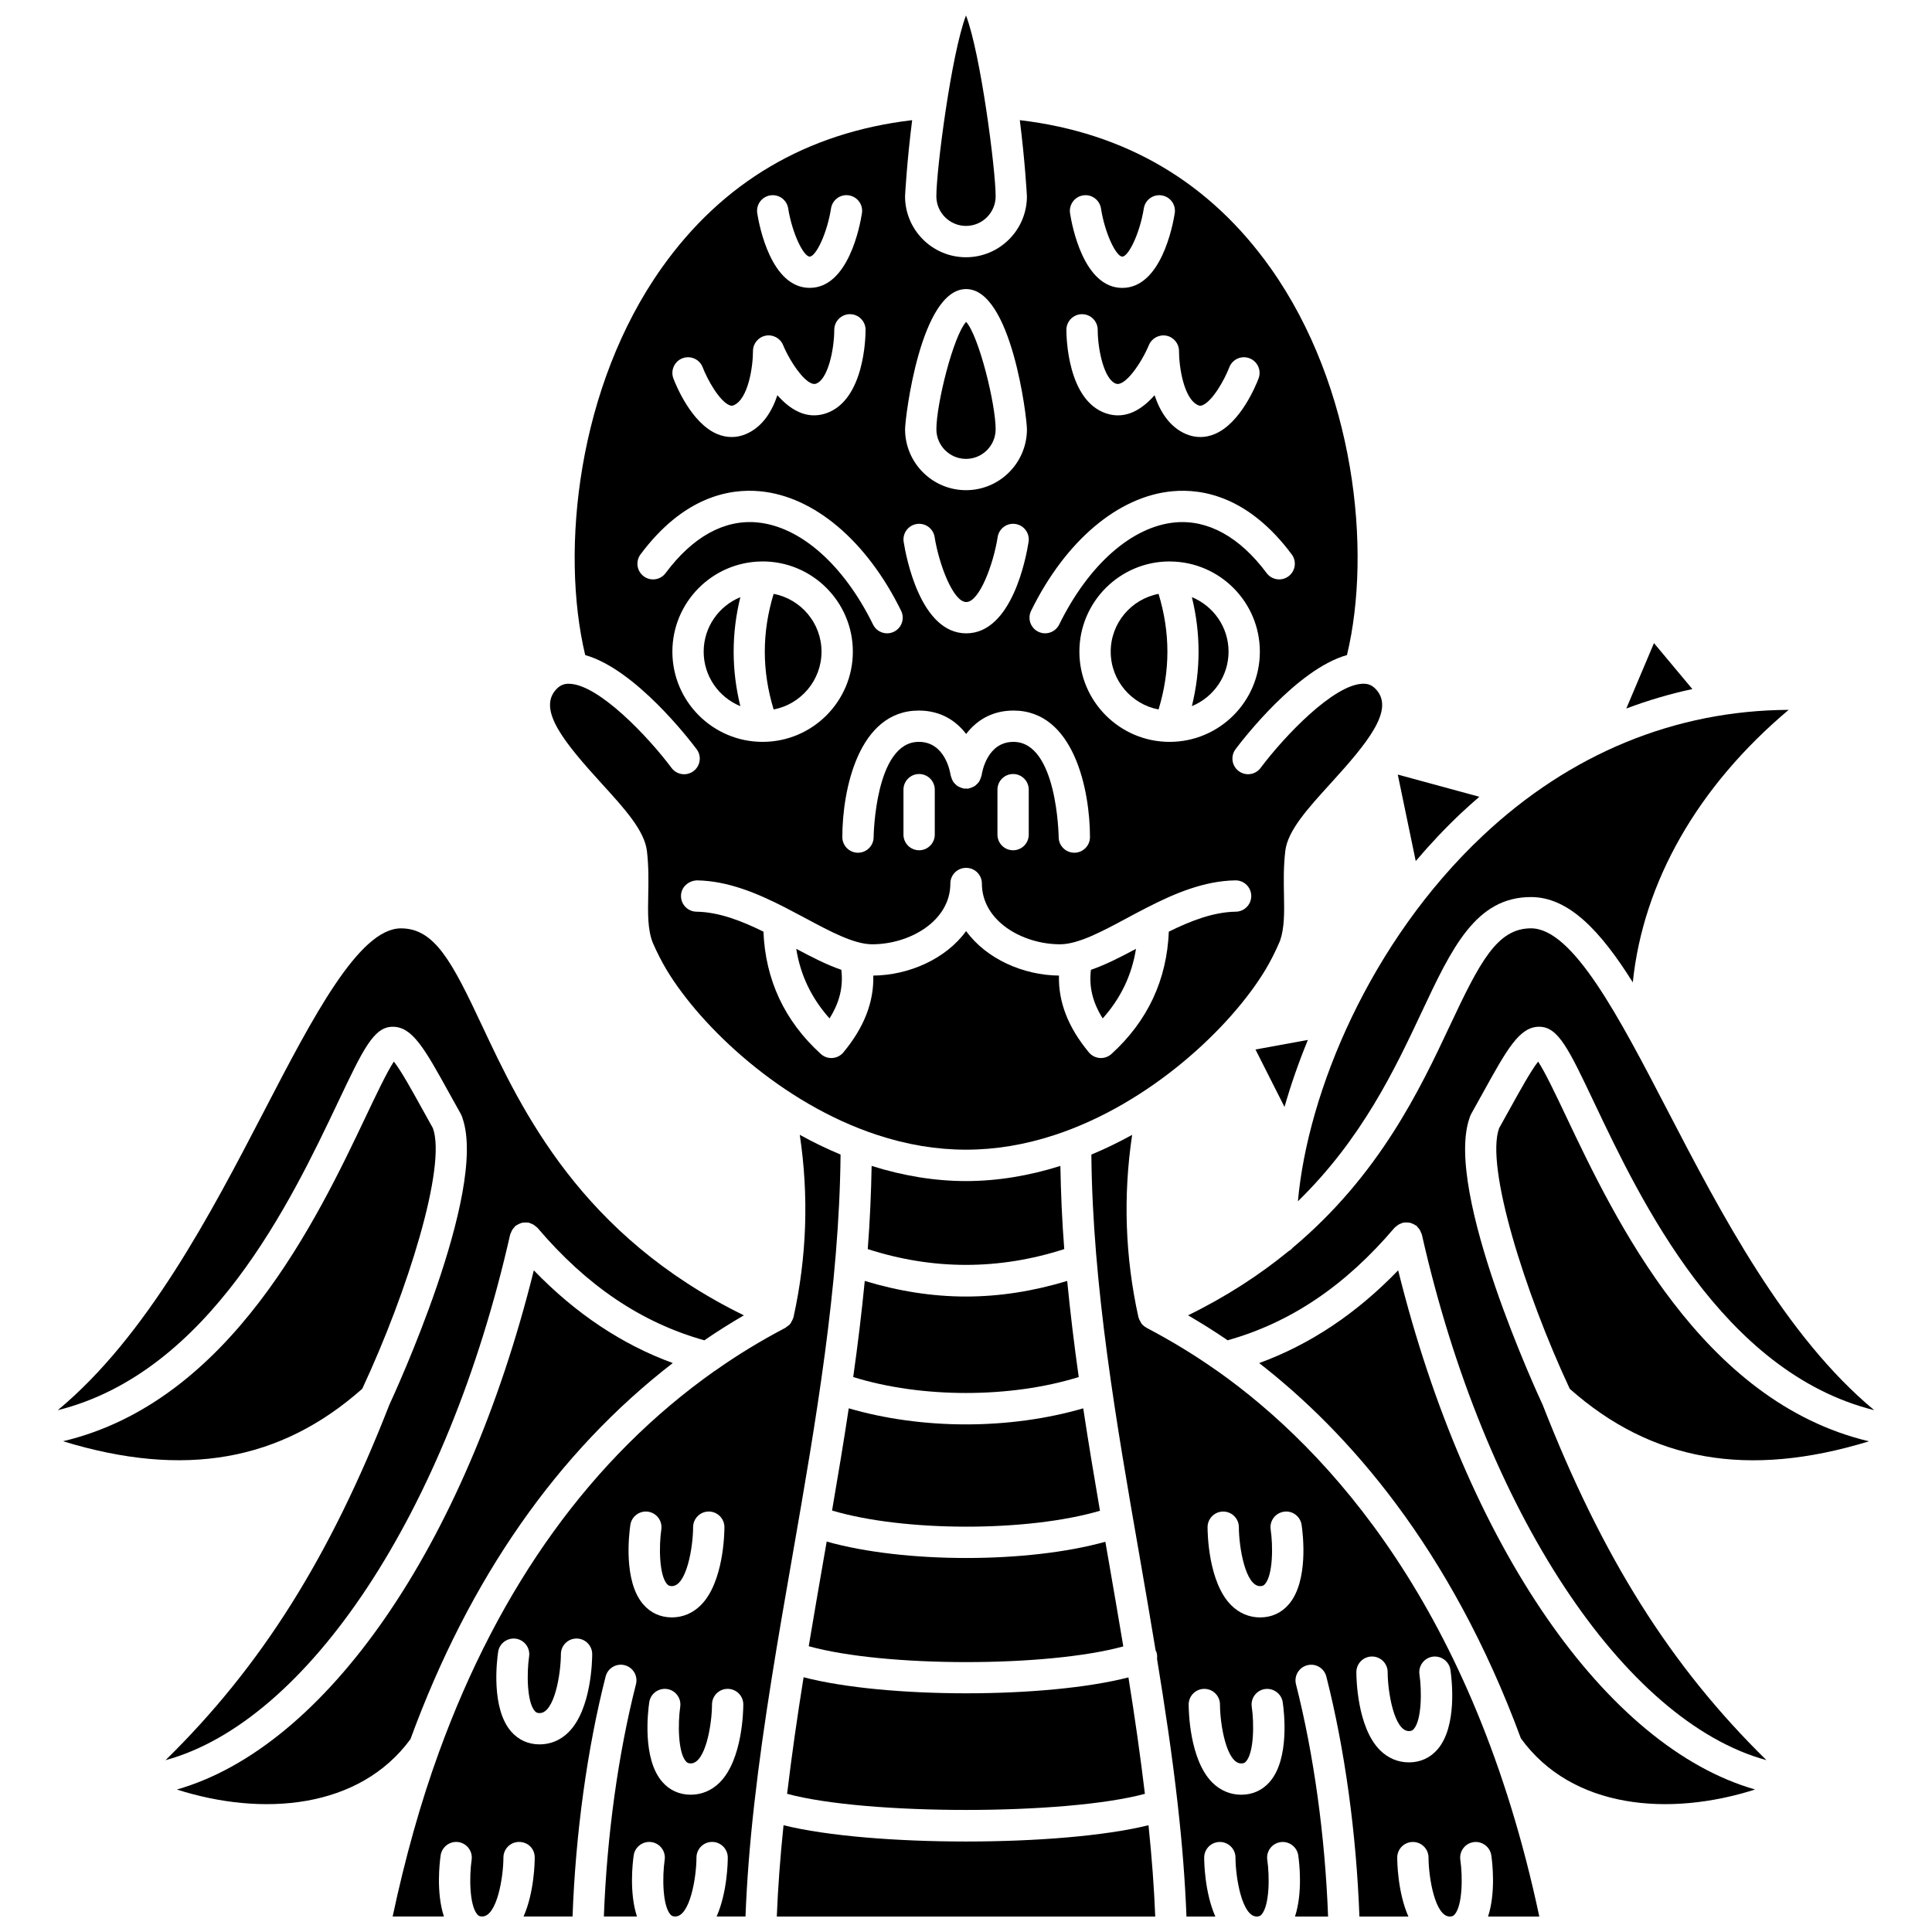
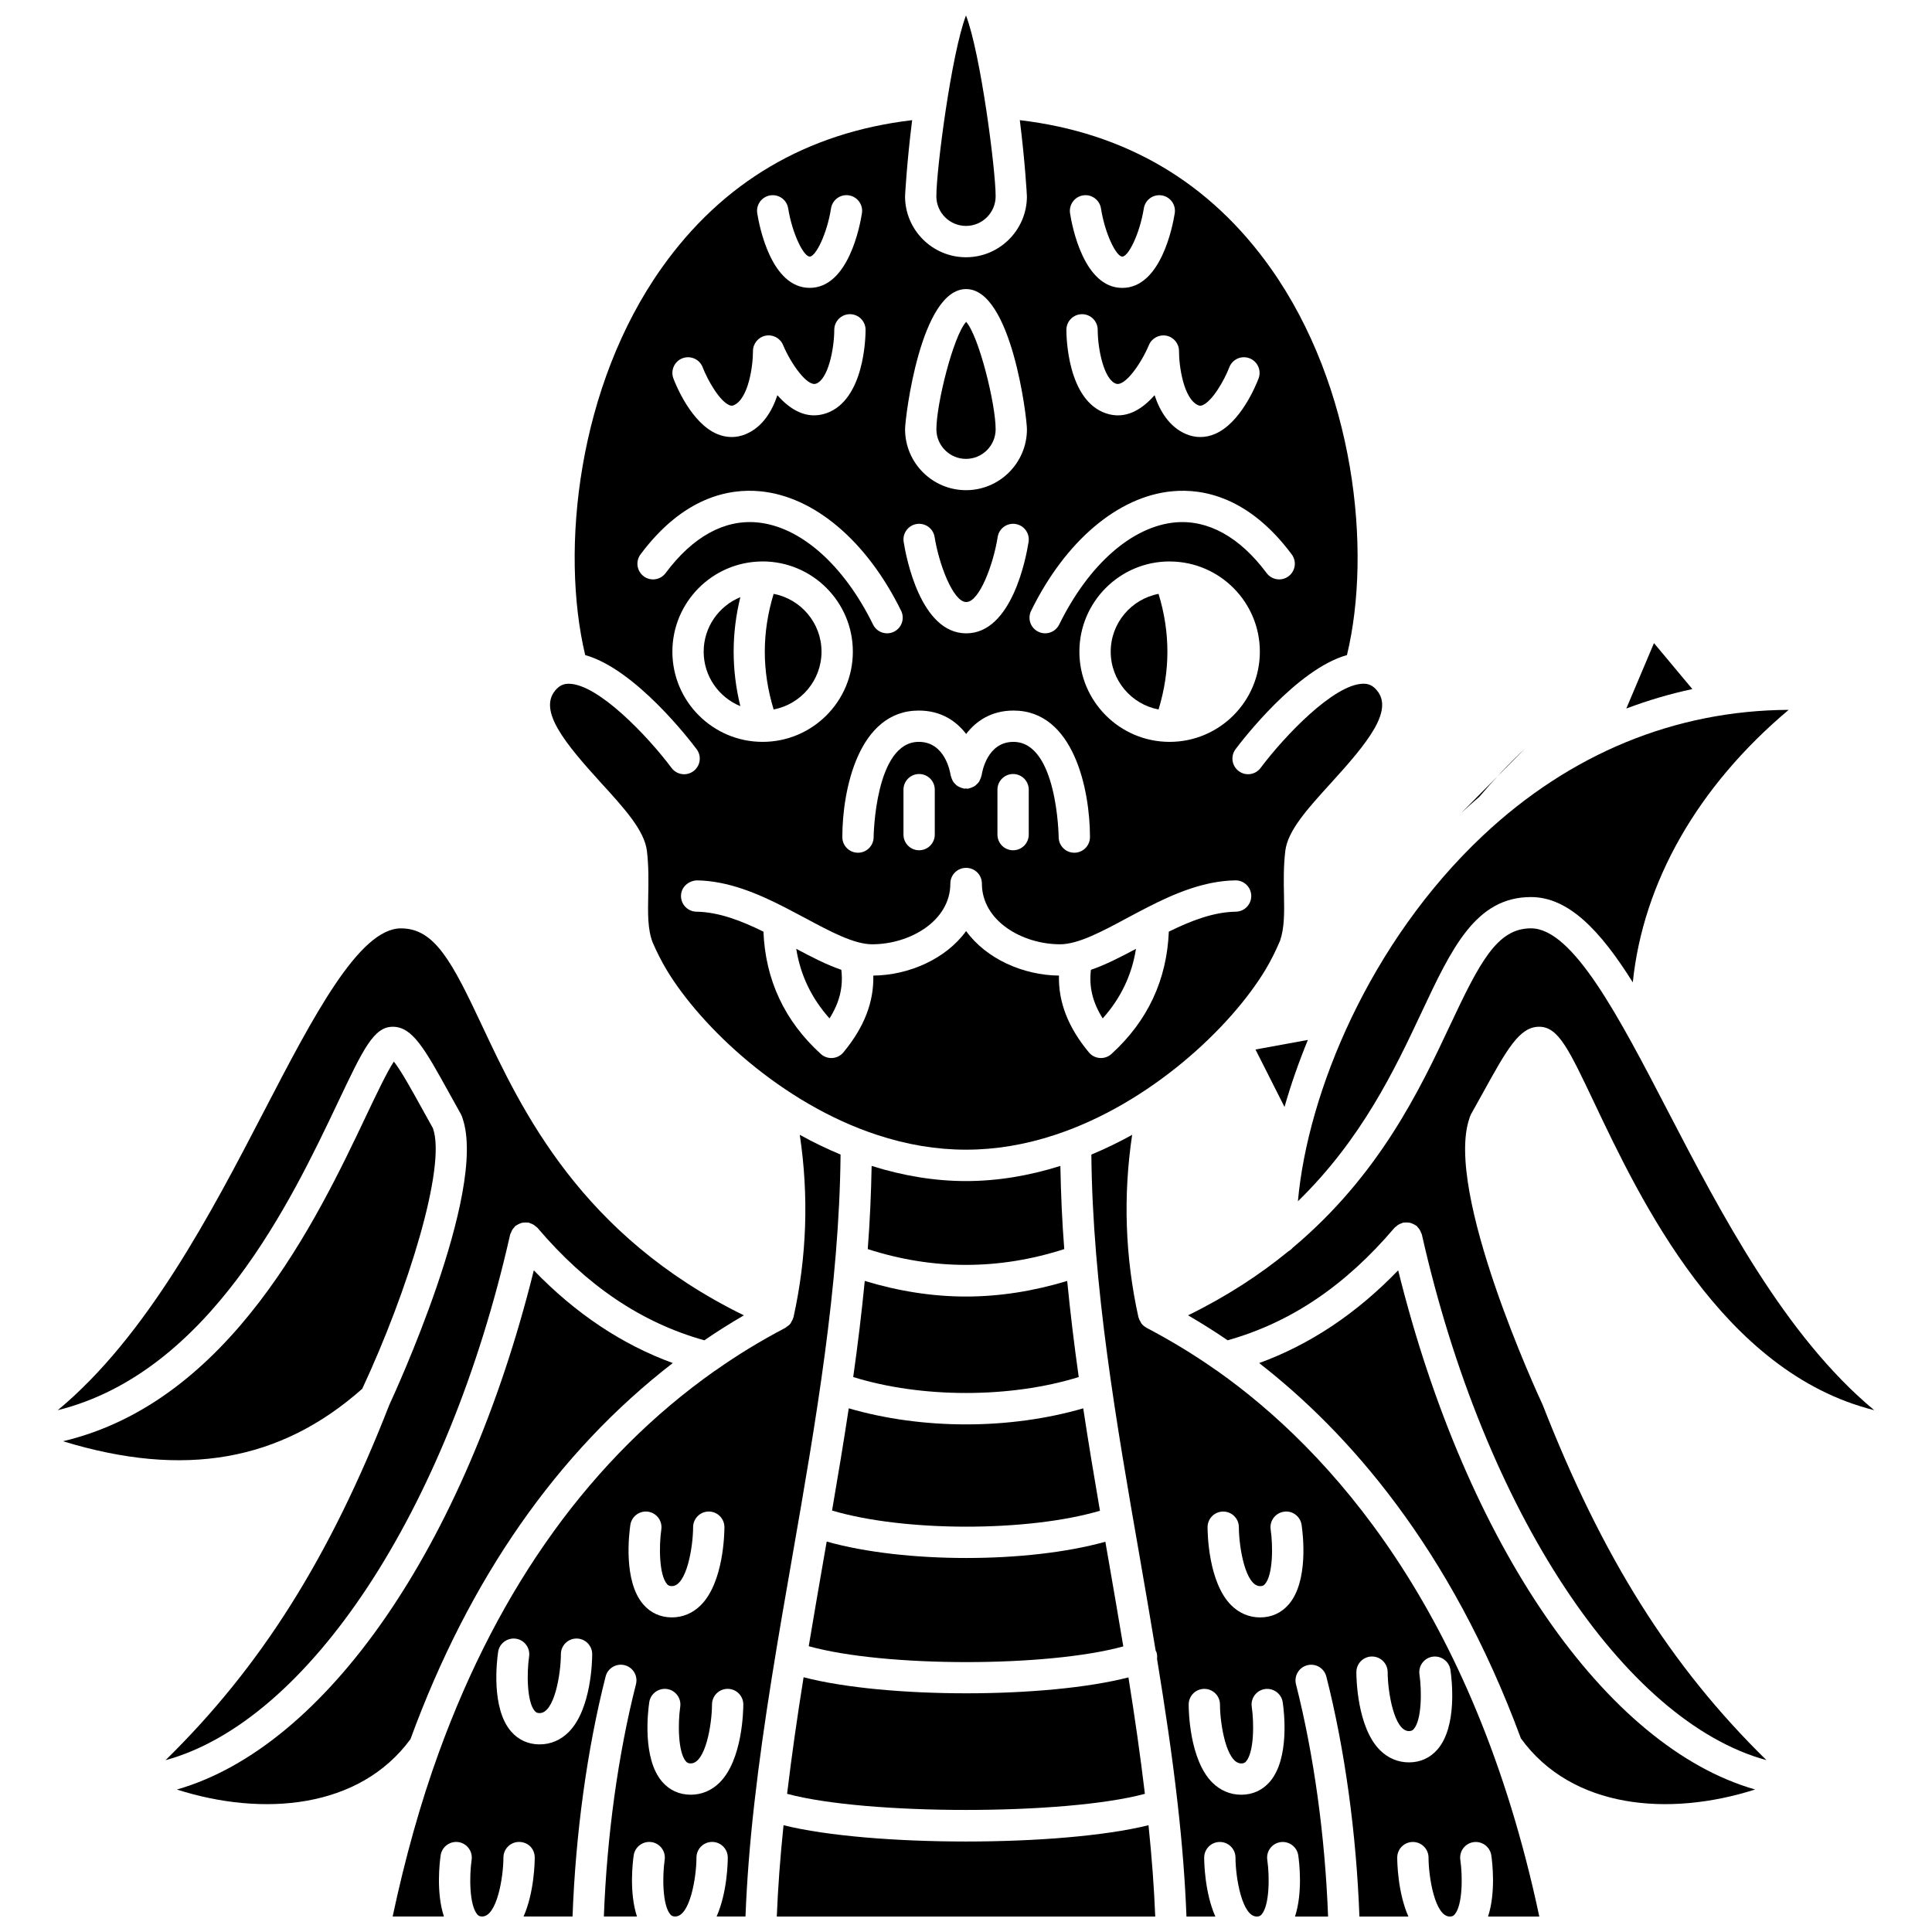
<svg xmlns="http://www.w3.org/2000/svg" width="800px" height="800px" version="1.1" viewBox="144 144 512 512">
  <defs>
    <clipPath id="d">
      <path d="m392 148.09h16v55.906h-16z" />
    </clipPath>
    <clipPath id="c">
      <path d="m248 444h119v207.9h-119z" />
    </clipPath>
    <clipPath id="b">
      <path d="m433 444h119v207.9h-119z" />
    </clipPath>
    <clipPath id="a">
      <path d="m349 627h102v24.902h-102z" />
    </clipPath>
  </defs>
  <path d="m330.48 316.7c0 6.523 4.027 12.109 9.719 14.441-2.363-9.609-2.363-19.273 0-28.883-5.691 2.332-9.719 7.918-9.719 14.441z" />
  <path d="m445.05 395.45c-4.094 2.191-8.07 4.234-11.945 5.562-0.531 4.418 0.398 8.562 3.125 12.879 4.797-5.371 7.711-11.473 8.82-18.441z" />
  <path d="m361.71 316.7c0-7.606-5.473-13.941-12.688-15.324-3.125 10.277-3.125 20.363 0 30.641 7.215-1.375 12.688-7.711 12.688-15.316z" />
-   <path d="m459.86 302.25c2.363 9.609 2.363 19.273 0 28.883 5.695-2.336 9.719-7.922 9.719-14.441 0-6.519-4.023-12.105-9.719-14.441z" />
  <path d="m400 265.61c4.328 0 7.856-3.523 7.856-7.856 0-6.703-4.434-24.68-7.82-28.457-3.418 3.777-7.883 21.758-7.883 28.457-0.004 4.328 3.519 7.856 7.848 7.856z" />
  <path d="m366.96 401.01c-3.875-1.328-7.852-3.371-11.945-5.562 1.105 6.969 4.023 13.066 8.816 18.441 2.727-4.316 3.66-8.461 3.129-12.879z" />
  <path d="m436.93 552.58c-10.25 2.863-23.539 4.305-36.832 4.305-13.379 0-26.738-1.453-37.016-4.352-0.281 1.629-0.566 3.273-0.852 4.894-1.316 7.539-2.625 15.18-3.906 22.836 20.125 5.602 63.109 5.613 83.363 0.051-1.281-7.676-2.598-15.332-3.914-22.887-0.285-1.609-0.562-3.234-0.844-4.848z" />
  <path d="m315.44 369.5c0.5 4.219 0.418 8.211 0.348 11.734-0.098 4.859-0.176 9.055 1.188 12.57 1.105 2.535 2.328 4.941 3.641 7.148 9.164 15.27 30.535 35.5 55.793 43.801 15.855 5.234 31.316 5.231 47.172 0.004 25.258-8.305 46.629-28.535 55.801-43.812 1.383-2.301 2.668-4.871 3.84-7.625 1.18-3.418 1.141-7.438 1.047-12.074-0.07-3.527-0.152-7.523 0.348-11.746 0.645-5.398 5.918-11.195 12.023-17.902 9.703-10.66 16.77-19.246 12.25-24.648-1.051-1.254-2.184-1.812-3.723-1.754-7.719 0.207-20.715 13.797-27.098 22.316-1.371 1.832-3.969 2.211-5.801 0.832-1.832-1.371-2.207-3.969-0.836-5.801 1.758-2.348 16.23-21.207 29.527-24.945 6.699-27.812 2.039-71.074-20.184-102.48-16.117-22.781-38.48-35.969-66.516-39.277 1.383 10.906 1.883 19.957 1.883 20.184 0 8.902-7.246 16.148-16.148 16.148s-16.148-7.246-16.148-16.148c0-0.227 0.5-9.277 1.883-20.184-27.957 3.301-50.258 16.438-66.344 39.113-22.262 31.379-26.969 74.734-20.301 102.65 13.301 3.731 27.781 22.602 29.535 24.949 1.371 1.832 0.996 4.434-0.836 5.801-1.832 1.375-4.434 0.996-5.805-0.832-6.379-8.52-19.375-22.109-27.094-22.316-1.539-0.062-2.68 0.5-3.727 1.754-4.519 5.402 2.547 13.988 12.25 24.648 6.109 6.699 11.387 12.496 12.031 17.898zm138.54-28.895c-0.008 0-0.012 0.004-0.02 0.004-0.004 0-0.012-0.004-0.016-0.004-13.176-0.008-23.895-10.734-23.895-23.906 0-13.188 10.723-23.91 23.91-23.91 0.062 0 0.125 0.008 0.188 0.008 0.016 0 0.039 0 0.055 0.004 13.074 0.129 23.672 10.793 23.672 23.898 0.004 13.176-10.715 23.895-23.895 23.906zm-41.402 0c-6.953 0-8.312 7.957-8.441 8.867-0.012 0.086-0.066 0.156-0.086 0.242-0.062 0.309-0.184 0.586-0.312 0.867-0.094 0.203-0.172 0.406-0.293 0.59-0.18 0.27-0.402 0.484-0.637 0.703-0.152 0.141-0.285 0.285-0.457 0.406-0.254 0.176-0.531 0.285-0.824 0.402-0.219 0.086-0.43 0.18-0.664 0.227-0.098 0.02-0.184 0.082-0.285 0.098-0.219 0.027-0.422-0.039-0.637-0.043-0.16-0.004-0.316 0.055-0.48 0.027-0.078-0.012-0.141-0.062-0.215-0.074-0.32-0.062-0.605-0.184-0.895-0.316-0.203-0.09-0.406-0.172-0.594-0.289-0.246-0.16-0.441-0.363-0.645-0.574-0.172-0.176-0.34-0.332-0.477-0.535-0.148-0.215-0.246-0.461-0.348-0.703-0.113-0.258-0.215-0.508-0.273-0.785-0.016-0.086-0.074-0.156-0.086-0.25-0.133-0.906-1.488-8.867-8.441-8.867-11.598 0-11.969 24.984-11.969 25.238-0.004 2.289-1.863 4.144-4.148 4.144h-0.004c-2.289 0-4.144-1.859-4.144-4.148 0-12.453 4.266-33.527 20.262-33.527 5.891 0 9.914 2.766 12.551 6.203 2.633-3.438 6.66-6.203 12.551-6.203 15.996 0 20.262 21.078 20.262 33.527 0 2.289-1.855 4.144-4.144 4.148h-0.004c-2.289 0-4.144-1.855-4.148-4.144-0.004-0.242-0.371-25.23-11.973-25.23zm4.051 12.664v11.914c0 2.289-1.859 4.148-4.148 4.148-2.289 0-4.148-1.859-4.148-4.148v-11.914c0-2.289 1.859-4.148 4.148-4.148 2.293 0 4.148 1.859 4.148 4.148zm-24.906 0v11.914c0 2.289-1.859 4.148-4.148 4.148-2.289 0-4.148-1.859-4.148-4.148v-11.914c0-2.289 1.859-4.148 4.148-4.148 2.293 0 4.148 1.859 4.148 4.148zm39.309-157.49c2.246-0.367 4.379 1.195 4.734 3.453 1.066 6.754 4.047 12.77 5.652 12.77 1.609 0 4.621-6.016 5.707-12.781 0.359-2.258 2.473-3.797 4.75-3.438 2.262 0.359 3.805 2.481 3.441 4.746-0.523 3.301-3.652 19.77-13.898 19.77-10.25 0-13.332-16.48-13.848-19.781-0.344-2.269 1.203-4.391 3.461-4.738zm-0.281 31.484h0.004c2.285 0 4.144 1.855 4.148 4.141 0.012 5.293 1.703 13.195 4.84 14.277 2.41 0.832 6.766-5.516 8.727-10.238 0.758-1.828 2.719-2.856 4.648-2.477 1.941 0.391 3.34 2.098 3.328 4.082-0.012 3.973 1.219 12.703 5.109 14.352 0.344 0.148 0.648 0.188 1.156-0.027 2.617-1.113 5.766-6.644 7.066-10.031 0.82-2.137 3.207-3.211 5.359-2.391 2.137 0.816 3.207 3.211 2.394 5.352-0.742 1.949-4.793 11.82-11.562 14.703-1.277 0.543-2.582 0.812-3.883 0.812-1.273 0-2.539-0.262-3.766-0.781-4.43-1.879-6.934-6.066-8.348-10.305-3.258 3.719-7.672 6.609-12.934 4.789-10.141-3.496-10.434-20.215-10.434-22.113 0.004-2.289 1.855-4.141 4.144-4.144zm-13.496 78.602c9.086-18.512 23.074-30.352 37.422-31.676 8.199-0.766 20.328 1.539 31.645 16.734 1.367 1.836 0.988 4.434-0.852 5.801-1.832 1.367-4.43 0.988-5.801-0.852-7.141-9.59-15.551-14.207-24.23-13.43-11.445 1.055-22.938 11.176-30.742 27.07-0.719 1.469-2.195 2.324-3.723 2.324-0.613 0-1.234-0.137-1.82-0.426-2.062-1.004-2.91-3.488-1.898-5.547zm-17.223-85.258c12.027 0 16.117 34.137 16.117 37.148 0 8.902-7.246 16.148-16.148 16.148s-16.148-7.246-16.148-16.148c0-3.012 4.102-37.148 16.18-37.148zm-13.105 62.258c2.277-0.348 4.387 1.184 4.75 3.441 1.152 7.199 4.902 17.238 8.391 17.238 3.481 0 7.195-10.031 8.324-17.227 0.352-2.262 2.469-3.812 4.734-3.453 2.262 0.352 3.809 2.473 3.457 4.731-0.629 4.051-4.383 24.246-16.52 24.246-12.125 0-15.941-20.188-16.582-24.23-0.359-2.266 1.184-4.387 3.445-4.746zm-38.805-87.086c2.297-0.355 4.387 1.18 4.75 3.438 1.086 6.766 4.098 12.781 5.707 12.781 1.605 0 4.586-6.008 5.652-12.77 0.352-2.262 2.477-3.824 4.734-3.453 2.262 0.352 3.809 2.473 3.457 4.731-0.516 3.301-3.594 19.781-13.848 19.781-10.242 0-13.375-16.469-13.898-19.77-0.355-2.258 1.184-4.379 3.445-4.738zm-23.266 43.168c2.144-0.812 4.535 0.254 5.359 2.391 1.301 3.387 4.449 8.926 7.066 10.031 0.512 0.215 0.809 0.176 1.156 0.027 3.891-1.645 5.121-10.379 5.109-14.352-0.004-1.98 1.391-3.691 3.328-4.082 1.941-0.395 3.891 0.645 4.648 2.477 1.965 4.727 6.363 11.078 8.727 10.238 3.137-1.082 4.828-8.988 4.84-14.277 0.004-2.285 1.863-4.141 4.148-4.141h0.004c2.289 0.004 4.144 1.859 4.144 4.148 0 1.895-0.293 18.617-10.434 22.113-5.254 1.809-9.676-1.07-12.934-4.789-1.414 4.238-3.914 8.426-8.348 10.305-1.223 0.52-2.492 0.781-3.766 0.781-1.297 0-2.606-0.27-3.883-0.812-6.769-2.883-10.82-12.758-11.562-14.703-0.809-2.144 0.262-4.535 2.394-5.356zm-10.262 57.777c-1.836-1.367-2.219-3.965-0.852-5.801 11.316-15.199 23.461-17.504 31.645-16.734 14.344 1.324 28.336 13.164 37.418 31.676 1.012 2.059 0.16 4.539-1.895 5.547-0.59 0.289-1.211 0.426-1.82 0.426-1.535 0-3.008-0.852-3.723-2.324-7.805-15.895-19.297-26.016-30.738-27.07-8.734-0.797-17.094 3.84-24.234 13.43-1.367 1.84-3.965 2.223-5.801 0.852zm7.594 19.969c0-13.109 10.602-23.773 23.68-23.898h0.043c0.066 0 0.125-0.008 0.191-0.008 13.188 0 23.91 10.723 23.91 23.91 0 13.18-10.715 23.898-23.895 23.906-0.004 0-0.012 0.004-0.016 0.004-0.008 0-0.012-0.004-0.02-0.004-13.18-0.012-23.895-10.73-23.895-23.91zm6.492 60.617c8.281 0.125 16.125 3.473 23.316 7.152 0.012 0.004 0.02 0.012 0.031 0.016 1.824 0.938 3.621 1.887 5.359 2.82 6.656 3.574 12.941 6.949 17.75 6.949 9.961 0 20.715-6.16 20.715-16.102 0-2.289 1.859-4.148 4.148-4.148 0.012 0 0.02 0.008 0.031 0.008s0.02-0.008 0.031-0.008c2.289 0 4.148 1.859 4.148 4.148 0 9.945 10.754 16.102 20.715 16.102 4.812 0 11.094-3.375 17.75-6.949 1.738-0.934 3.535-1.887 5.359-2.82 0.012-0.004 0.02-0.012 0.031-0.016 7.191-3.684 15.039-7.027 23.316-7.152h0.066c2.262 0 4.109 1.816 4.148 4.086 0.031 2.289-1.797 4.176-4.086 4.211-5.941 0.09-11.898 2.402-17.762 5.289-0.52 12.758-5.582 23.664-15.203 32.418-0.766 0.695-1.762 1.078-2.789 1.078-0.094 0-0.191-0.004-0.289-0.012-1.129-0.078-2.176-0.613-2.902-1.484-5.516-6.648-8.109-13.359-7.93-20.355-9.398-0.086-19.23-4.383-24.602-11.801-5.375 7.414-15.207 11.711-24.602 11.801 0.18 6.996-2.414 13.707-7.93 20.355-0.723 0.871-1.77 1.41-2.902 1.484-0.094 0.008-0.195 0.012-0.289 0.012-1.027 0-2.023-0.383-2.789-1.082-9.621-8.746-14.684-19.656-15.203-32.414-5.863-2.887-11.82-5.195-17.762-5.289-2.289-0.031-4.117-1.922-4.086-4.211 0.027-2.289 1.934-3.973 4.207-4.086z" />
  <path d="m438.35 316.7c0 7.606 5.473 13.941 12.68 15.32 3.125-10.281 3.125-20.363 0-30.641-7.207 1.379-12.68 7.715-12.68 15.32z" />
  <path d="m487.96 462.35c16.945-16.52 25.68-34.98 32.719-49.965 8.047-17.129 14.402-30.656 29.047-30.656 9.961 0 18.387 8.883 26.98 22.605 2.742-26.531 17.184-51.926 41.309-72.215-30.059 0.152-57.887 11.562-81.059 33.352-29.891 28.113-46.395 67.91-48.996 96.879z" />
  <path d="m490.6 419.59-13.883 2.539 7.691 15.223c1.656-5.805 3.731-11.758 6.191-17.762z" />
  <path d="m582.32 314.43-7.332 17.336c5.707-2.156 11.547-3.879 17.504-5.156z" />
  <g clip-path="url(#d)">
    <path d="m400 203.87c4.328 0 7.856-3.523 7.856-7.856 0-7.113-3.988-37.863-7.856-47.918-3.859 10.055-7.856 40.809-7.856 47.918 0.004 4.332 3.527 7.856 7.856 7.856z" />
  </g>
  <path d="m352.59 619.38c21.07 5.695 73.746 5.695 94.82 0-1.219-10.211-2.703-20.527-4.363-30.852-10.875 2.805-26.902 4.215-42.961 4.215-16.141 0-32.25-1.422-43.125-4.254-1.656 10.336-3.148 20.672-4.371 30.891z" />
-   <path d="m531.28 359.42c1.566-1.473 3.156-2.887 4.762-4.266l-21.617-5.883 4.762 22.926c3.773-4.453 7.801-8.734 12.094-12.777z" />
+   <path d="m531.28 359.42c1.566-1.473 3.156-2.887 4.762-4.266c3.773-4.453 7.801-8.734 12.094-12.777z" />
  <path d="m279.2 471.15c0.047-0.203 0.172-0.352 0.242-0.539 0.082-0.219 0.164-0.43 0.285-0.637 0.16-0.27 0.352-0.496 0.562-0.719 0.109-0.117 0.164-0.262 0.285-0.363 0.074-0.062 0.164-0.078 0.242-0.133 0.219-0.16 0.453-0.27 0.699-0.387 0.262-0.121 0.512-0.242 0.785-0.309 0.207-0.051 0.418-0.055 0.633-0.07 0.336-0.023 0.66-0.039 0.992 0.02 0.078 0.012 0.148-0.012 0.227 0.004 0.133 0.027 0.227 0.117 0.352 0.156 0.328 0.105 0.633 0.23 0.934 0.418 0.18 0.113 0.324 0.242 0.48 0.379 0.16 0.141 0.355 0.223 0.5 0.395 13.094 15.414 27.59 25.156 44.234 29.832 3.406-2.34 6.906-4.531 10.484-6.621-43.195-21.145-58.832-54.309-69.336-76.66-7.992-17.012-12.578-25.891-21.539-25.891-11.117 0-23.328 23.496-36.246 48.375-14.066 27.094-31.051 59.699-54.711 79.316 40.273-10.047 61.957-55.684 74.246-81.574 6.727-14.172 9.508-20.039 14.547-20.039 5.227 0 8.484 5.894 14.977 17.633 0.973 1.766 2.008 3.637 3.109 5.594 0.07 0.129 0.109 0.27 0.164 0.406 0.02 0.047 0.059 0.074 0.078 0.121 0.039 0.094 0.059 0.207 0.094 0.301 0.023 0.074 0.055 0.148 0.07 0.227 6.684 19.5-18.324 73.566-19.398 75.879-15.773 40.367-33.883 69.273-59.32 94.199 37.652-10.266 74.711-65.688 91.328-139.31z" />
  <g clip-path="url(#c)">
    <path d="m366.76 449.97c-3.719-1.547-7.328-3.301-10.812-5.231 2.414 16.098 1.887 32.324-1.668 48.367-0.012 0.059-0.055 0.102-0.07 0.152-0.098 0.375-0.285 0.711-0.484 1.039-0.094 0.16-0.148 0.344-0.266 0.488-0.277 0.344-0.645 0.613-1.031 0.863-0.109 0.07-0.18 0.188-0.293 0.25-0.012 0.008-0.027 0.004-0.047 0.012-6.5 3.41-12.512 7.07-18.375 11.199-0.121 0.086-0.246 0.16-0.375 0.238-32.41 22.902-56.977 56.895-73.012 101.01-4.883 13.391-8.969 28.047-12.27 43.535h13.586c-2.086-6.348-1.141-14.32-0.863-16.219 0.336-2.266 2.465-3.82 4.703-3.5 2.266 0.332 3.832 2.438 3.504 4.703-0.637 4.394-0.605 12.023 1.492 14.453 0.309 0.355 0.617 0.562 1.293 0.562h0.004c3.91 0 5.625-10.344 5.637-15.621 0.004-2.289 1.863-4.141 4.148-4.141 2.445 0.031 4.148 1.848 4.148 4.144 0 1.141-0.117 9.199-2.957 15.617h12.98c0.797-21.906 3.859-44.332 8.766-63.602 0.566-2.215 2.832-3.559 5.043-2.996 2.219 0.562 3.562 2.824 3 5.043-4.746 18.629-7.719 40.32-8.508 61.555h8.77c-2.086-6.348-1.141-14.32-0.863-16.219 0.336-2.266 2.465-3.82 4.703-3.5 2.266 0.332 3.832 2.438 3.504 4.703-0.637 4.394-0.605 12.023 1.492 14.453 0.309 0.355 0.617 0.562 1.293 0.562h0.004c3.91 0 5.625-10.344 5.637-15.621 0.004-2.289 1.863-4.141 4.148-4.141h0.004c2.289 0 4.144 1.855 4.144 4.144 0 1.141-0.117 9.199-2.957 15.617h7.652c0.359-9.297 1.117-19.16 2.356-30.078 2.465-21.836 6.367-44.195 10.141-65.82 6.106-35.043 12.375-71.246 12.699-106.03zm-72.086 153.08c-2.117 2.113-4.769 3.231-7.668 3.231h-0.016c-3.012-0.004-5.625-1.195-7.562-3.445-5.301-6.144-3.777-18.629-3.418-21.066 0.332-2.269 2.453-3.812 4.703-3.5 2.266 0.332 3.832 2.438 3.504 4.703-0.637 4.394-0.605 12.023 1.492 14.453 0.309 0.355 0.617 0.562 1.293 0.562h0.004c3.91 0 5.625-10.344 5.637-15.621 0.004-2.289 1.863-4.141 4.148-4.141h0.004c2.289 0 4.144 1.855 4.144 4.144-0.004 1.48-0.18 14.605-6.266 20.68zm16.375-54.934c0.336-2.266 2.449-3.824 4.703-3.5 2.266 0.332 3.832 2.438 3.504 4.703-0.637 4.394-0.605 12.027 1.492 14.457 0.309 0.355 0.617 0.562 1.293 0.562h0.004c3.91 0 5.625-10.348 5.637-15.625 0.004-2.289 1.863-4.141 4.148-4.141h0.004c2.289 0 4.144 1.855 4.144 4.144 0 1.477-0.176 14.602-6.262 20.676-2.117 2.117-4.769 3.234-7.672 3.234h-0.012c-3.012-0.004-5.625-1.195-7.562-3.445-5.309-6.141-3.781-18.629-3.422-21.066zm23.672 68.27c-2.117 2.113-4.769 3.231-7.668 3.231h-0.016c-3.012-0.004-5.625-1.195-7.559-3.441-5.301-6.144-3.777-18.633-3.418-21.07 0.336-2.269 2.449-3.812 4.703-3.5 2.266 0.332 3.832 2.438 3.504 4.703-0.637 4.394-0.605 12.027 1.492 14.453 0.309 0.355 0.613 0.562 1.289 0.562 3.91 0 5.629-10.344 5.641-15.621 0.004-2.289 1.863-4.141 4.148-4.141h0.004c2.289 0 4.144 1.855 4.144 4.144-0.008 1.48-0.184 14.605-6.266 20.68z" />
  </g>
  <g clip-path="url(#b)">
    <path d="m466.64 507.34c-0.125-0.07-0.246-0.145-0.359-0.227-5.727-4.039-11.738-7.699-18.375-11.199-0.012-0.008-0.027-0.004-0.047-0.012-0.059-0.027-0.09-0.086-0.145-0.121-0.465-0.266-0.871-0.598-1.191-0.992-0.113-0.141-0.16-0.316-0.254-0.473-0.207-0.34-0.395-0.68-0.496-1.062-0.012-0.055-0.059-0.094-0.07-0.148-3.551-16.035-4.082-32.266-1.668-48.363-3.484 1.93-7.094 3.684-10.812 5.231 0.324 34.781 6.594 70.98 12.707 106.03 1.465 8.395 2.93 16.91 4.336 25.453 0.051 0.105 0.137 0.18 0.176 0.289 0.223 0.621 0.254 1.25 0.184 1.863 2.086 12.758 4.019 25.57 5.445 38.219 1.238 10.918 2 20.777 2.356 30.074h7.652c-2.836-6.418-2.957-14.477-2.957-15.617 0-2.289 1.855-4.144 4.144-4.144h0.004c2.285 0 4.144 1.848 4.148 4.141 0.012 5.273 1.73 15.621 5.637 15.621h0.004c0.676 0 0.984-0.207 1.293-0.562 2.098-2.43 2.133-10.062 1.492-14.453-0.332-2.266 1.234-4.371 3.504-4.703 2.242-0.32 4.367 1.234 4.703 3.5 0.281 1.898 1.223 9.871-0.863 16.219h8.77c-0.793-21.23-3.766-42.926-8.508-61.555-0.562-2.219 0.781-4.481 3-5.043 2.207-0.582 4.481 0.777 5.043 2.996 4.906 19.27 7.969 41.699 8.766 63.602h12.98c-2.836-6.418-2.957-14.477-2.957-15.617 0-2.289 1.855-4.144 4.144-4.144h0.004c2.285 0 4.144 1.848 4.148 4.141 0.012 5.273 1.73 15.621 5.637 15.621h0.004c0.676 0 0.984-0.207 1.293-0.562 2.098-2.43 2.133-10.062 1.492-14.453-0.332-2.266 1.234-4.371 3.504-4.703 2.242-0.32 4.367 1.234 4.703 3.5 0.281 1.898 1.223 9.871-0.863 16.219h13.586c-17.332-81.645-55.711-123.63-85.293-144.56zm13.879 108.84c-1.938 2.246-4.555 3.438-7.559 3.441h-0.02c-2.898 0-5.547-1.121-7.668-3.231-6.082-6.074-6.262-19.199-6.262-20.676 0-2.289 1.855-4.144 4.144-4.144h0.004c2.285 0 4.144 1.848 4.148 4.141 0.012 5.273 1.73 15.621 5.637 15.621h0.004c0.676 0 0.984-0.207 1.289-0.562 2.098-2.426 2.133-10.062 1.492-14.453-0.332-2.266 1.234-4.371 3.504-4.703 2.25-0.309 4.367 1.234 4.703 3.5 0.359 2.43 1.883 14.918-3.418 21.066zm5.004-46.992c-1.938 2.25-4.555 3.441-7.562 3.445h-0.012c-2.902 0-5.555-1.121-7.672-3.234-6.082-6.074-6.262-19.199-6.262-20.676 0-2.289 1.855-4.144 4.144-4.144h0.004c2.285 0 4.144 1.848 4.148 4.141 0.012 5.273 1.73 15.625 5.641 15.625 0.676 0 0.988-0.207 1.293-0.566 2.109-2.445 2.141-10.07 1.492-14.449-0.336-2.266 1.23-4.375 3.496-4.707 2.266-0.367 4.371 1.23 4.707 3.5 0.363 2.434 1.887 14.922-3.418 21.066zm22.07 13.805s0.004 0 0 0c2.289 0 4.148 1.848 4.152 4.141 0.012 5.273 1.73 15.621 5.637 15.621h0.004c0.676 0 0.984-0.207 1.293-0.562 2.098-2.426 2.133-10.062 1.492-14.453-0.332-2.266 1.234-4.371 3.504-4.703 2.25-0.309 4.367 1.234 4.703 3.5 0.359 2.438 1.887 14.926-3.418 21.07-1.938 2.246-4.555 3.438-7.562 3.441h-0.02c-2.898 0-5.547-1.121-7.668-3.231-6.082-6.074-6.262-19.199-6.262-20.676 0.004-2.293 1.855-4.148 4.144-4.148z" />
  </g>
  <g clip-path="url(#a)">
    <path d="m400 632.02c-18.391 0-36.766-1.441-48.355-4.316-0.895 8.641-1.484 16.645-1.785 24.207h100.29c-0.297-7.562-0.891-15.566-1.785-24.207-11.59 2.871-29.969 4.316-48.359 4.316z" />
  </g>
  <path d="m514.53 480.65c-11.07 11.477-23.418 19.691-36.84 24.578 23.434 18.207 50.676 48.848 69.359 99.457 13.512 18.688 39.25 20.844 62.078 13.551-39.387-11.246-76.434-64.363-94.598-137.59z" />
-   <path d="m558.96 439.7c-2.613-5.508-5.512-11.613-7.336-14.359-1.875 2.348-4.797 7.644-7.438 12.41-0.914 1.652-1.883 3.406-2.902 5.223-3.691 10.105 6.754 43.441 18.719 69.078 21.656 19.195 47.168 23.746 79.305 13.91-44.355-10.496-67.336-58.844-80.348-86.262z" />
  <path d="m533.41 440.37c0.012-0.047 0.027-0.086 0.043-0.133 0.047-0.125 0.074-0.266 0.121-0.387 0.02-0.055 0.062-0.082 0.086-0.133 0.055-0.129 0.086-0.27 0.152-0.391 1.102-1.957 2.137-3.828 3.109-5.594 6.488-11.738 9.75-17.633 14.977-17.633 5.039 0 7.82 5.867 14.547 20.039 12.289 25.895 33.973 71.527 74.246 81.574-23.664-19.617-40.645-52.223-54.719-79.32-12.922-24.879-25.125-48.375-36.246-48.375-8.961 0-13.547 8.879-21.539 25.891-7.859 16.727-18.629 39.492-41.609 58.762-0.32 0.383-0.699 0.688-1.137 0.934-7.492 6.137-16.238 11.898-26.594 16.969 3.621 2.113 7.129 4.309 10.492 6.617 16.645-4.684 31.145-14.418 44.234-29.832 0.145-0.172 0.336-0.254 0.5-0.395 0.156-0.137 0.301-0.266 0.48-0.379 0.297-0.188 0.605-0.316 0.934-0.418 0.125-0.043 0.219-0.129 0.352-0.156 0.078-0.016 0.152 0.008 0.23-0.004 0.328-0.055 0.648-0.047 0.98-0.02 0.219 0.016 0.43 0.02 0.645 0.07 0.273 0.066 0.523 0.184 0.785 0.301 0.246 0.117 0.477 0.223 0.695 0.383 0.078 0.059 0.176 0.07 0.25 0.137 0.125 0.109 0.184 0.254 0.289 0.367 0.211 0.219 0.398 0.445 0.559 0.711 0.125 0.211 0.207 0.422 0.289 0.648 0.07 0.188 0.195 0.336 0.242 0.535 16.617 73.625 53.676 129.05 91.328 139.32-25.438-24.93-43.543-53.832-59.32-94.199-1.086-2.301-26.102-56.395-19.402-75.887z" />
  <path d="m252.78 604.89c15.586-42.559 38.941-76.047 69.512-99.668-13.414-4.891-25.758-13.102-36.824-24.57-18.164 73.227-55.211 126.34-94.598 137.59 22.73 7.262 48.355 5.133 61.91-13.352z" />
  <path d="m240 512.04c11.965-25.633 22.406-58.957 18.719-69.074-1.02-1.82-1.992-3.574-2.906-5.227-2.637-4.769-5.562-10.066-7.438-12.41-1.824 2.75-4.723 8.855-7.336 14.359-13.008 27.414-35.988 75.762-80.344 86.254 32.137 9.84 57.648 5.297 79.305-13.902z" />
  <path d="m426.04 475.02c-0.582-7.383-0.895-14.727-1.031-22.039-8.371 2.637-16.781 4.016-25.008 4.016-8.223 0-16.629-1.375-25.008-4.019-0.137 7.316-0.453 14.66-1.031 22.043 17.297 5.582 34.785 5.582 52.078 0z" />
  <path d="m400 521.48c-10.82 0-21.559-1.48-31.074-4.262-1.371 9.062-2.879 18.102-4.422 27.09 19.121 5.68 51.789 5.703 70.996 0.059-1.547-9.004-3.055-18.062-4.434-27.145-9.5 2.777-20.242 4.258-31.066 4.258z" />
  <path d="m370.11 508.93c18.121 5.633 41.645 5.633 59.766 0-1.199-8.492-2.234-16.984-3.059-25.469-8.91 2.699-17.867 4.133-26.824 4.133-8.957 0-17.91-1.43-26.824-4.133-0.82 8.48-1.859 16.973-3.059 25.469z" />
</svg>